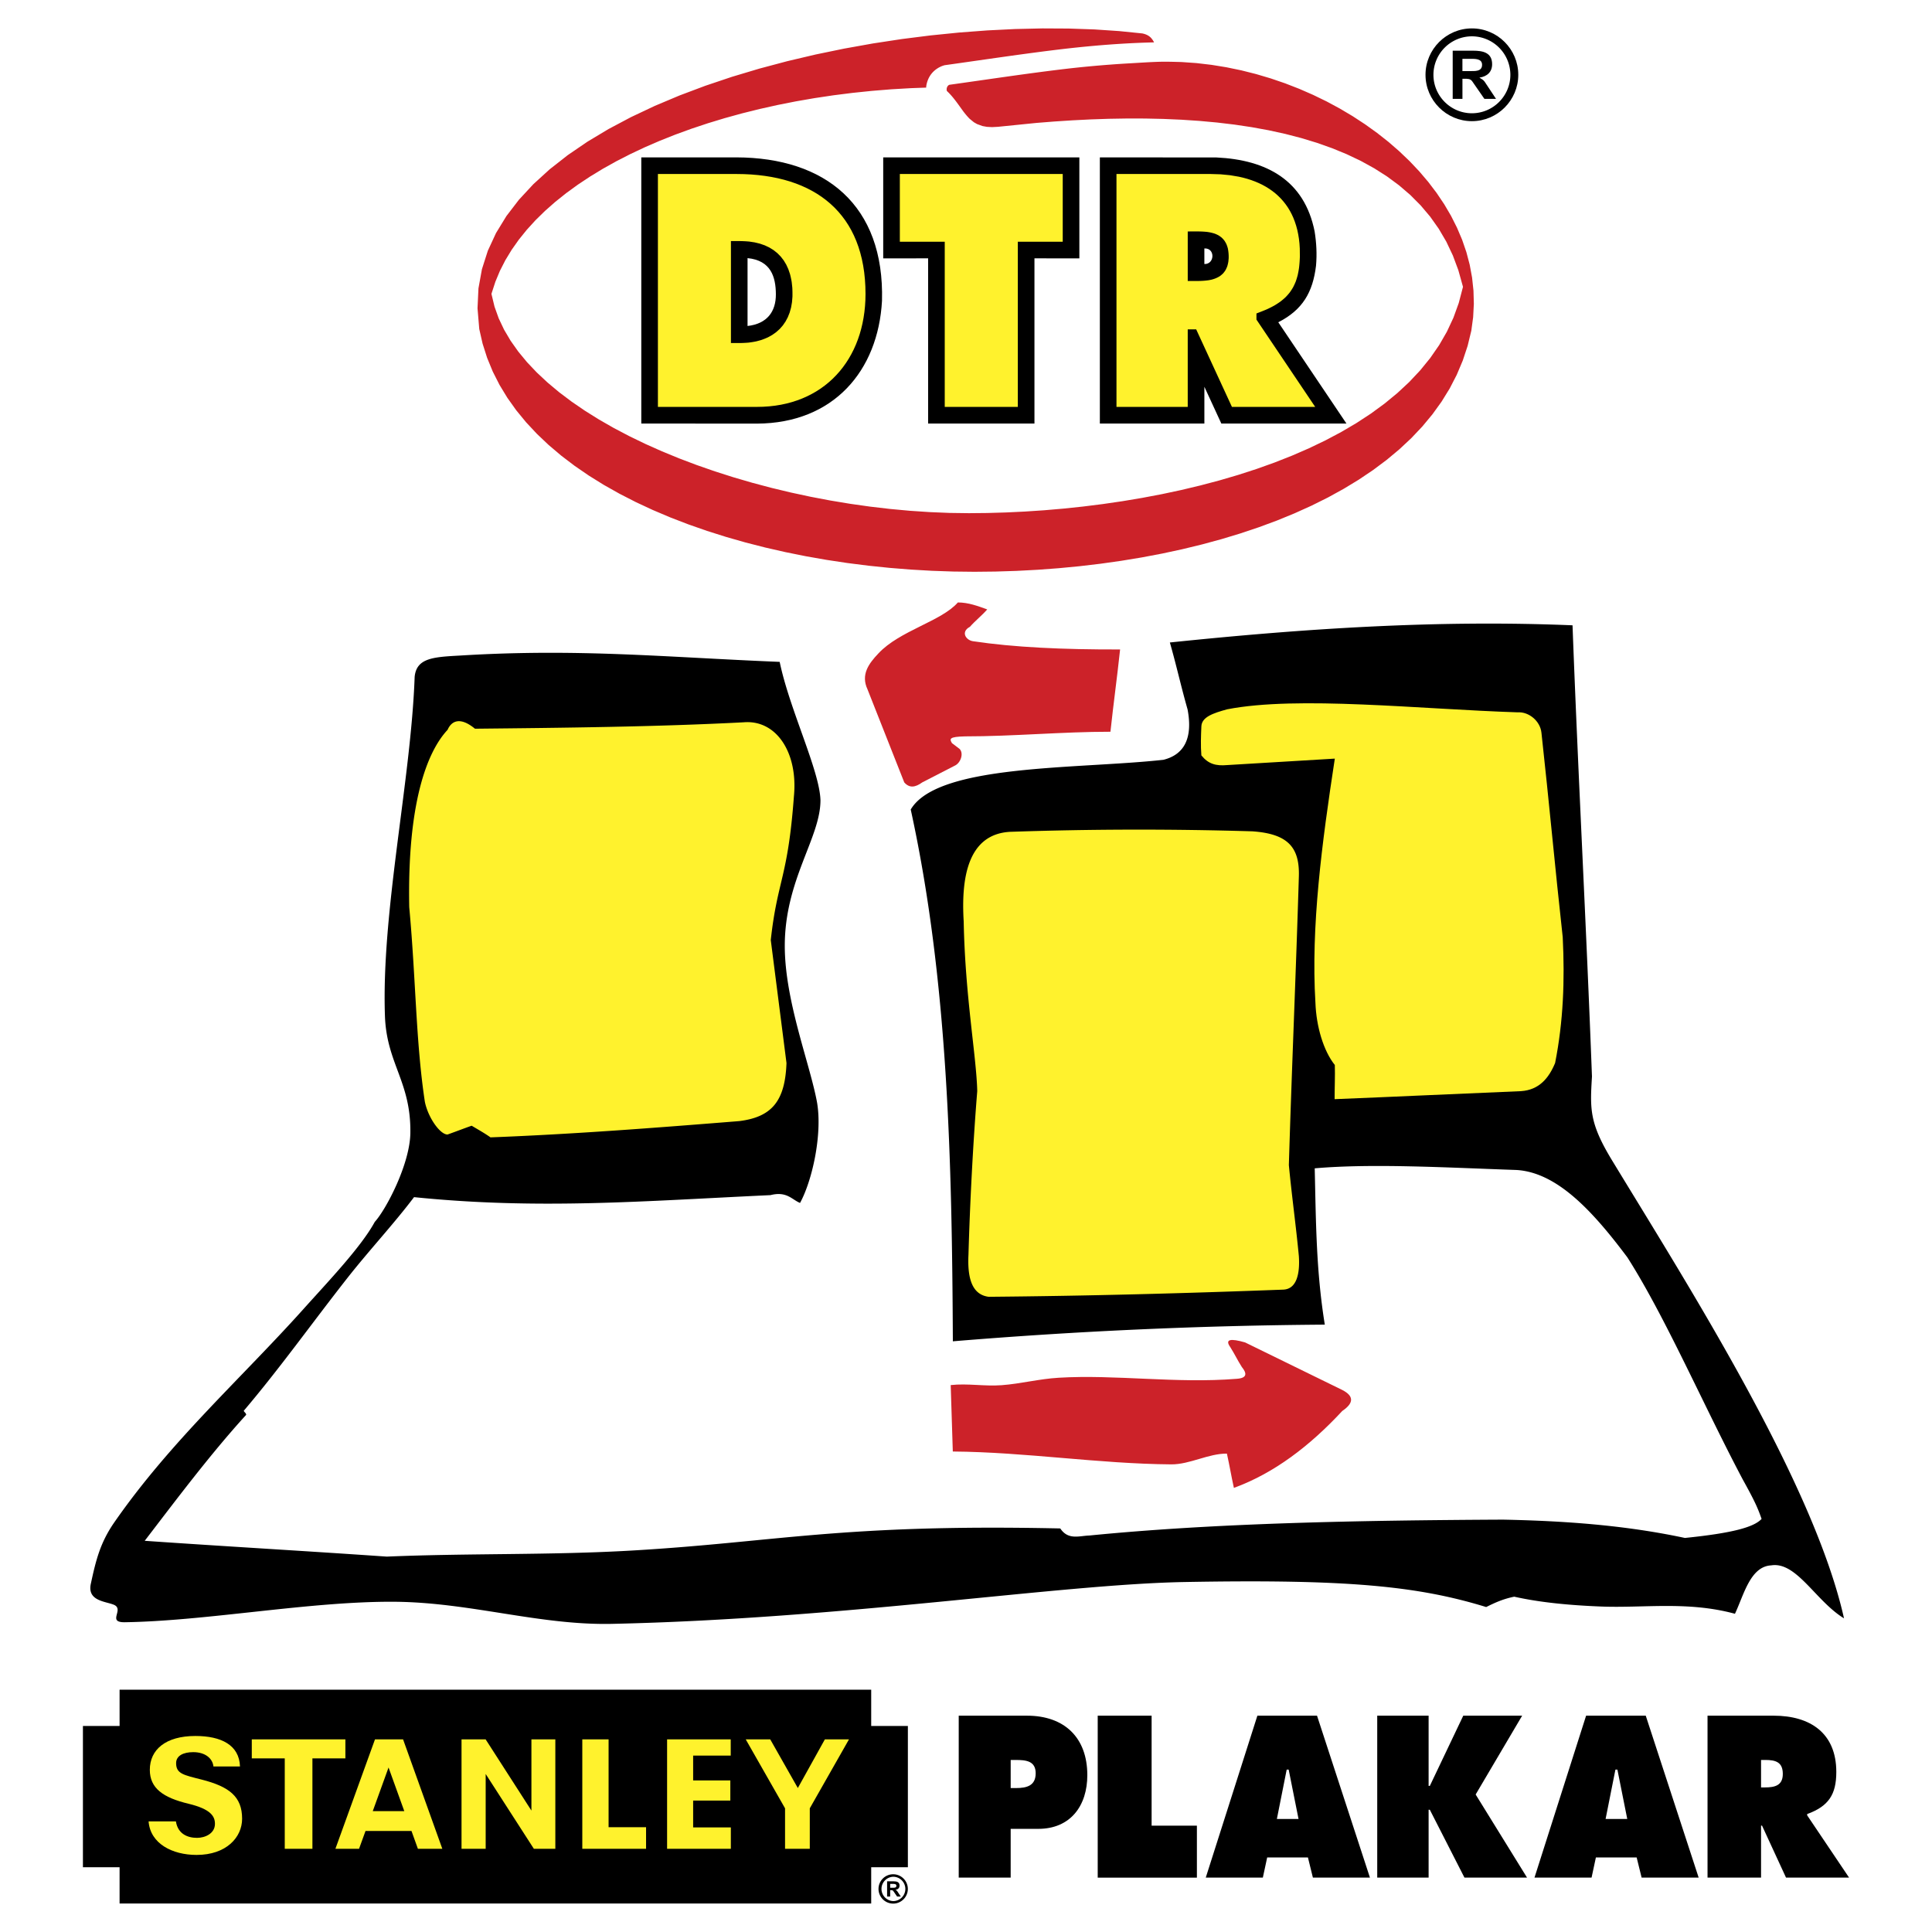
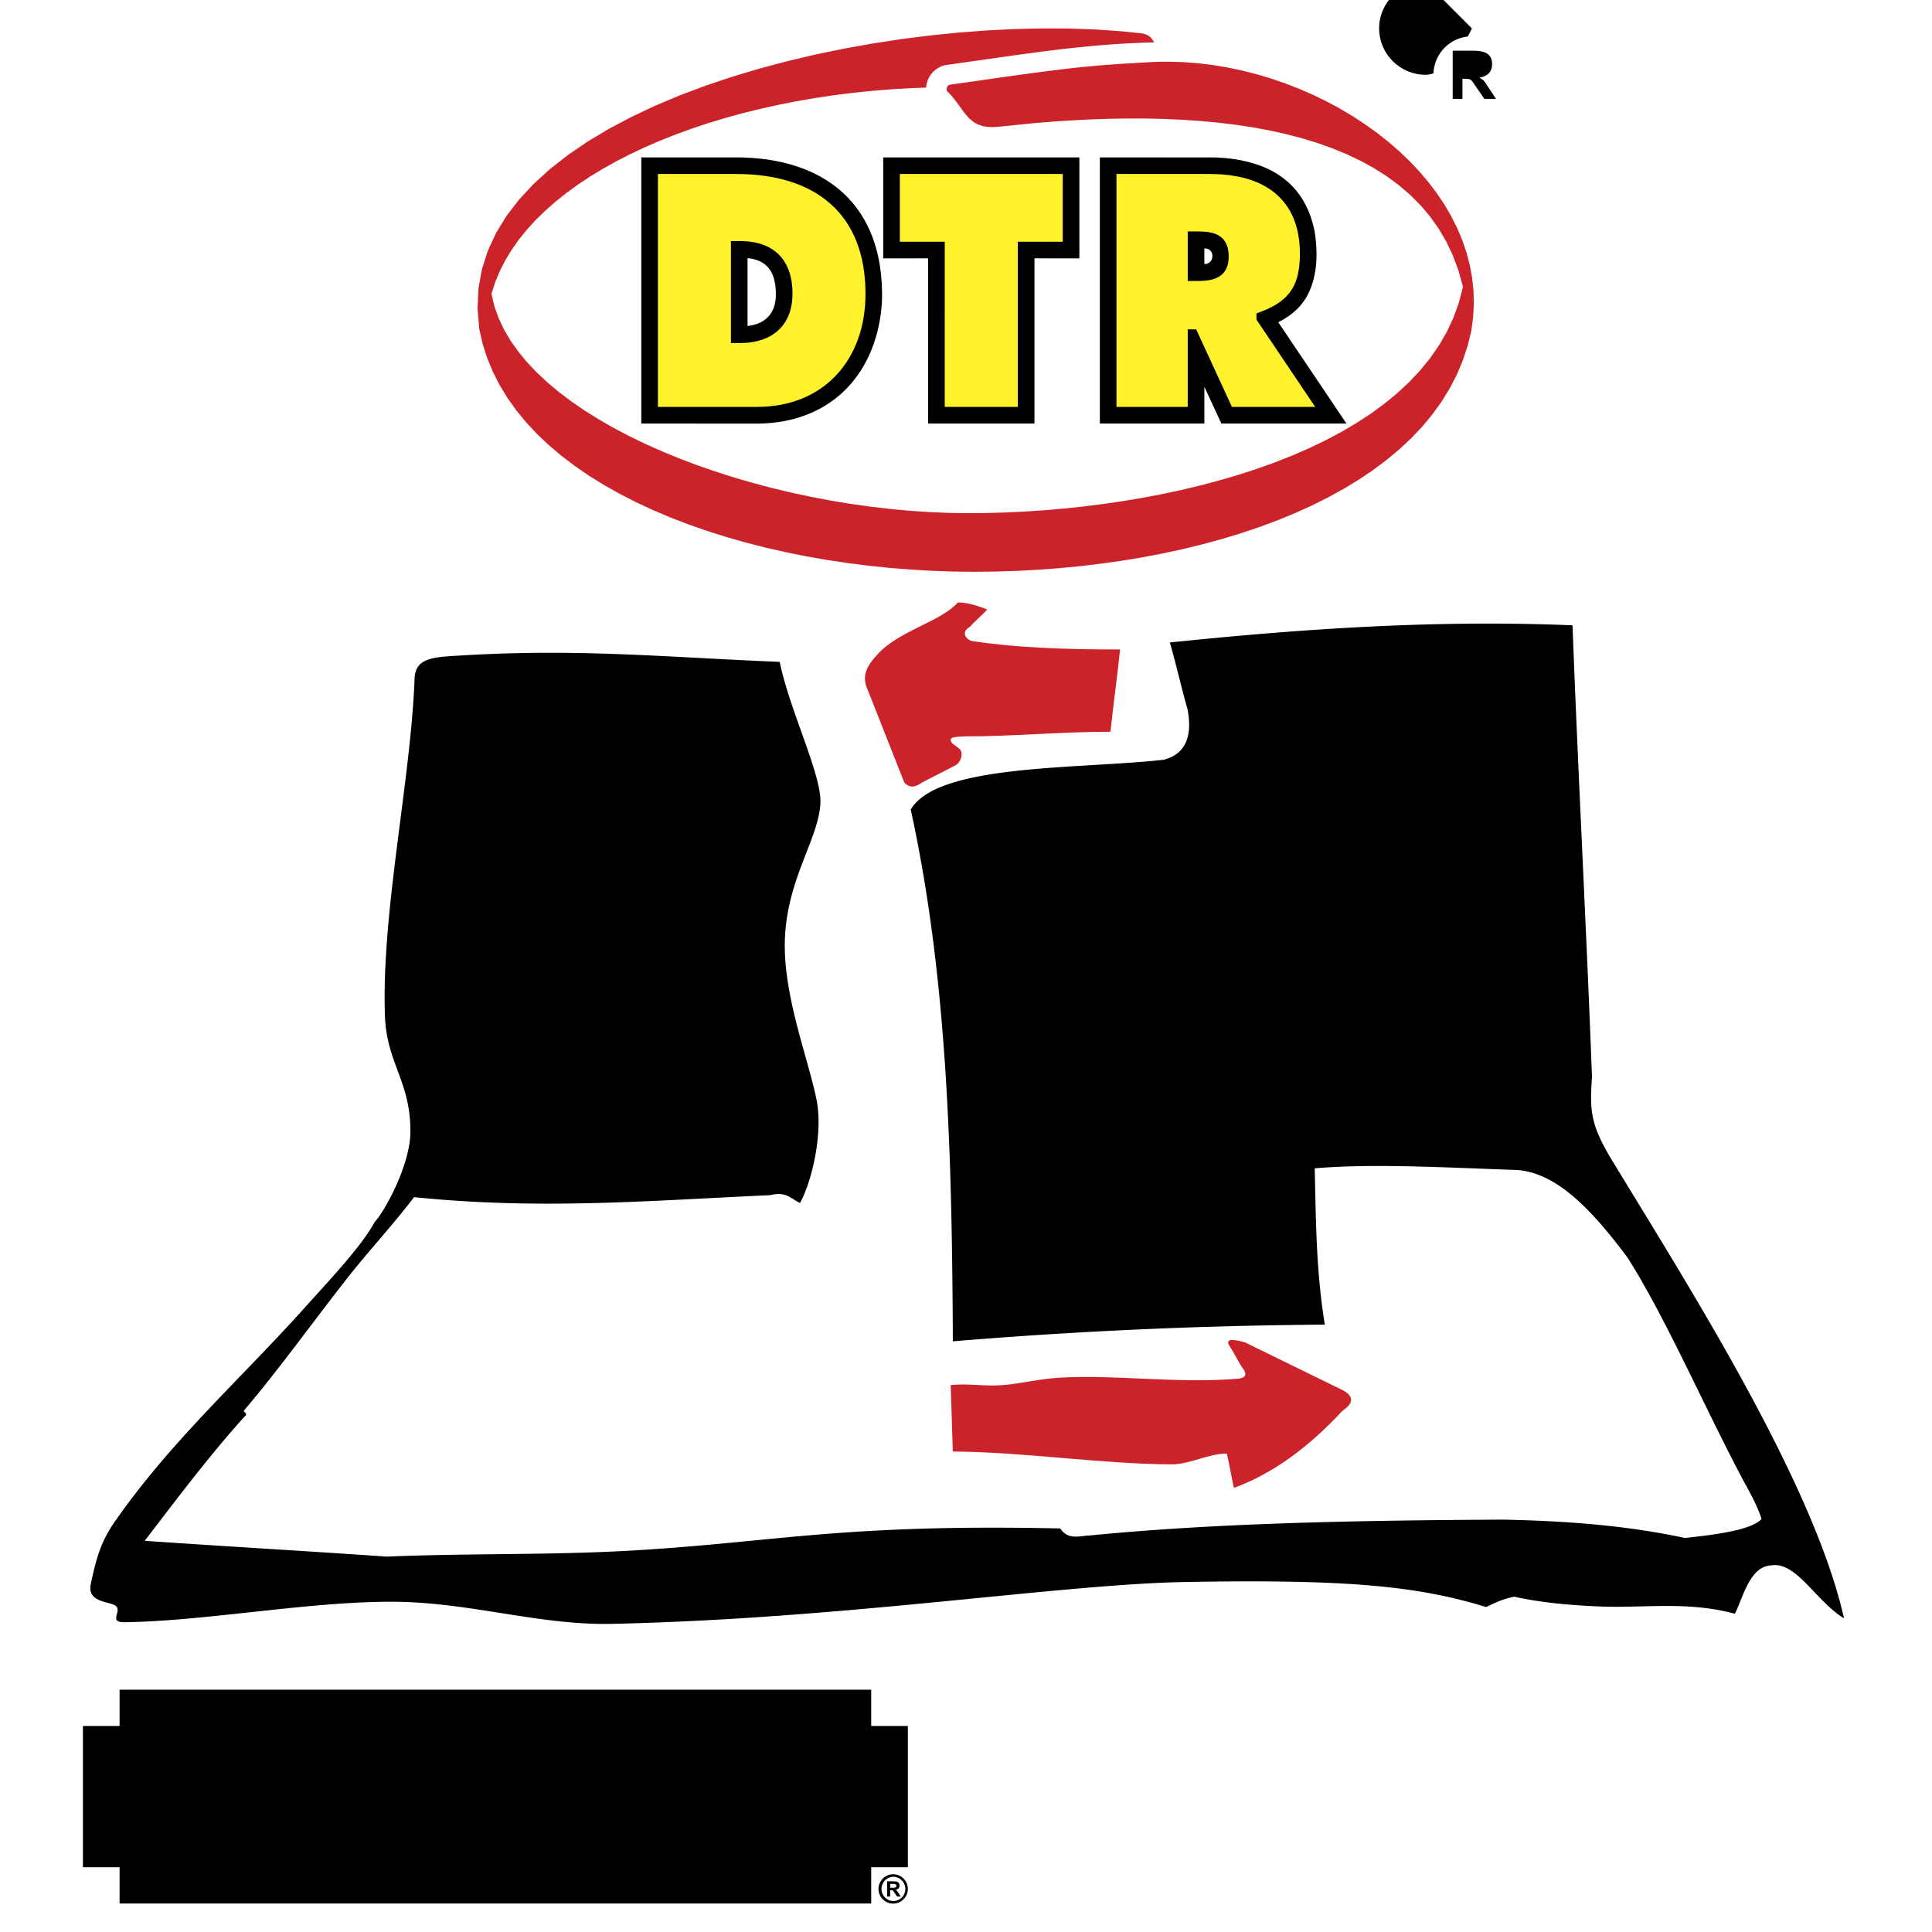
<svg xmlns="http://www.w3.org/2000/svg" width="2500" height="2500" viewBox="0 0 192.756 192.756">
  <g fill-rule="evenodd" clip-rule="evenodd">
    <path fill="#fff" d="M0 0h192.756v192.756H0V0z" />
    <path d="M11.931 168.582H86.92v3.619h3.659v14.096H86.92v3.617H11.931v-3.617H8.273v-14.096h3.658v-3.619z" />
-     <path d="M74.402 173.537l3.923 6.879v4.039h2.468v-4.039l3.911-6.879h-2.407l-2.697 4.855-2.753-4.855h-2.445zm-7.846 0v10.92h6.36v-2.137h-3.761v-2.678h3.71v-2.006h-3.71v-2.48h3.749v-1.619h-6.348zm-8.46 0v10.92h6.362v-2.158h-3.739v-8.762h-2.623zm-12.049 0v10.92h2.409v-7.467l4.81 7.467h2.14v-10.92H53.02v7.105l-4.568-7.105h-2.405zm-8.635 0l-3.949 10.92h2.358l.647-1.781h4.586l.641 1.781h2.437l-3.917-10.92h-2.803zm-13.469 2.701c-.069-2.139-1.88-3.039-4.448-3.039-2.972 0-4.547 1.365-4.547 3.377 0 1.832 1.316 2.773 3.857 3.383 2.251.541 2.651 1.271 2.64 2.029-.013.939-.973 1.375-1.787 1.375-.949 0-1.911-.391-2.108-1.643h-2.725c.172 2.223 2.368 3.346 4.785 3.346 2.981 0 4.546-1.762 4.546-3.611 0-2.203-1.276-3.201-4.037-3.906-1.796-.459-2.548-.574-2.548-1.641 0-.738.718-1.096 1.71-1.096 1.218 0 1.932.643 2.014 1.426h2.648zm7.227-.802v9.021h-2.76v-9.021h-3.289v-1.898h9.338v1.898H31.17zm7.595.908l1.571 4.352h-3.145l1.574-4.352z" fill="#fff22d" />
    <path d="M89.112 186.996c.806 0 1.463.656 1.463 1.463 0 .805-.657 1.463-1.463 1.463a1.466 1.466 0 0 1-1.463-1.463c0-.807.657-1.463 1.463-1.463z" />
    <path d="M89.112 187.244c.668 0 1.214.545 1.214 1.215 0 .668-.545 1.213-1.214 1.213a1.215 1.215 0 0 1 0-2.428z" fill="#fff" />
    <path d="M88.506 189.219v-1.52h.646c.303 0 .597.057.597.426 0 .25-.165.389-.401.422.066.039.125.072.164.129l.36.543h-.367l-.383-.555c-.059-.084-.148-.08-.247-.08h-.062v.635h-.307z" />
    <path d="M88.813 188.342h.227c.159 0 .393.021.393-.197 0-.201-.229-.189-.38-.189h-.24v.386z" fill="#fff" />
    <path d="M41.309 119.439c12.522 1.275 23.039.379 35.562-.201 1.621-.414 2.136.449 2.949.779 1.198-2.182 2.241-6.787 1.702-9.996-.694-3.846-3.227-10.135-3.224-15.663.003-6.592 3.569-10.776 3.56-14.527-.089-2.967-3.103-9.1-4.068-13.796-11.512-.469-20.115-1.359-31.927-.629-2.652.145-4.314.249-4.493 2.126-.366 10.287-3.328 23.424-2.964 33.828.166 4.764 2.608 6.549 2.536 11.68-.044 3.113-2.433 7.648-3.551 8.867-1.354 2.498-4.656 5.955-7.095 8.674-6.23 6.949-13.251 13.186-18.88 21.287-1.413 2.033-1.841 3.771-2.348 6.119-.407 1.771 1.503 1.773 2.323 2.133 1.024.473-.745 1.758 1.073 1.73 8.248-.129 18.473-2.102 26.886-2.043 7.532.053 14.475 2.363 21.711 2.205 23.126-.502 44.613-3.945 57.117-4.174 16.193-.295 23.221.385 30.098 2.496.896-.443 1.686-.807 2.801-1.033 2.58.58 5.531.857 8.631.98 4.303.172 8.676-.557 13.389.725.895-1.902 1.531-4.723 3.623-4.83 2.52-.4 4.443 3.57 7.258 5.285-3.029-13.51-15.436-33.018-23.01-45.475-2.398-3.891-2.338-5.252-2.137-8.58-.561-14.983-1.381-30.037-1.939-45.019-13.418-.561-26.756.319-40.174 1.713.672 2.348 1.096 4.325 1.766 6.673.537 2.833-.307 4.51-2.41 5.032-8.609.947-22.52.392-25.21 4.961 3.725 17.016 4.115 35.133 4.203 53.057a490.515 490.515 0 0 1 37.109-1.664c-.869-5.367-.881-10.227-1.006-15.594 5.805-.51 13.416-.061 20.125.164 4.059.24 7.615 4.104 11.07 8.721 3.797 5.957 7.594 14.76 11.5 22.139 1.23 2.221 1.506 2.861 1.889 3.953-.762.824-2.881 1.414-7.65 1.9-6.037-1.291-12.111-1.705-18.15-1.828-14.6.074-28.703.342-41.258 1.584-1.023.029-2.121.486-2.912-.705-21.802-.469-28.233 1.352-42.633 2.199-8.185.482-16.394.262-24.562.611-8.051-.559-16.101-1.018-24.151-1.576 3.28-4.279 6.576-8.674 10.127-12.574-.05-.223-.149-.199-.248-.395 3.584-4.217 6.819-8.766 10.352-13.264 2.117-2.695 4.645-5.41 6.64-8.055z" />
-     <path d="M47.388 72.704c8.607-.087 18.194-.186 26.802-.64 3.281-.279 5.434 3.045 5.021 7.365-.61 8.233-1.646 8.319-2.311 14.358l1.568 12.27c-.138 3.766-1.433 5.385-4.708 5.795-8.275.664-16.549 1.307-24.824 1.623-.532-.381-1.235-.781-1.879-1.162-.809.285-1.596.592-2.404.877-.734.018-1.946-1.68-2.266-3.275-.905-5.984-.892-12.229-1.557-19.409-.196-10.326 1.749-15.47 3.826-17.691.348-.801 1.162-1.402 2.732-.111zM100.773 82.991a376.458 376.458 0 0 1 24.184-.049c3.516.246 4.715 1.576 4.631 4.485-.287 9.605-.711 19.21-.998 28.814.287 3.031.711 6.061.998 9.09.113 1.715-.201 3.285-1.562 3.336-9.947.375-19.439.627-29.387.715-1.551-.199-2.148-1.648-2.014-4.225.144-5.059.452-11.088.874-16.291-.076-3.449-1.209-9.449-1.351-16.939-.262-4.317.393-8.698 4.625-8.936z" fill="#fff22d" />
-     <path d="M122.438 70.767c7.035-1.371 19.215-.011 28.99.303 1.113-.071 2.244.873 2.363 2.04.75 6.8 1.371 13.601 2.123 20.4.213 4.308.059 8.409-.76 12.544-.619 1.496-1.582 2.689-3.404 2.811-6.078.25-12.35.549-18.596.799-.004-1.072.057-2.334.021-3.408-1.133-1.414-1.848-3.84-1.934-6.195-.463-7.613.646-15.952 1.934-24.373l-10.738.644c-1.133.1-1.879-.106-2.576-.966-.08-.967-.041-1.933 0-2.9.041-.928 1.159-1.31 2.577-1.699z" fill="#fff22d" />
    <path d="M95.565 60.107c1.066 0 2.021.367 2.931.695-.521.599-1.205 1.136-1.725 1.733-.942.495-.418 1.336.311 1.441 4.082.611 8.922.834 14.67.821-.312 2.913-.65 5.296-.963 8.209-4.838 0-9.682.462-14.519.462-1.593.039-1.545.248-1.293.674.338.26.423.318.761.578.451.466.083 1.427-.489 1.674-1.119.572-2.119 1.094-3.237 1.666-.699.506-1.275.59-1.794 0l-3.667-9.284c-.68-1.458.102-2.55 1.093-3.589 2.114-2.269 6.292-3.207 7.921-5.08zM94.851 138.191c1.669-.191 3.362.139 5.081.01 1.918-.143 3.725-.627 5.697-.744 5.68-.34 11.715.594 17.754.107 1.055-.07 1.039-.537.508-1.188-.441-.697-.705-1.275-1.146-1.973-.57-.801.041-.883 1.477-.469l9.697 4.744c1.17.604 1.17 1.301 0 2.094-3.256 3.506-6.812 6.215-10.814 7.674-.277-1.256-.418-2.164-.697-3.42-1.852-.014-3.703 1.088-5.555 1.074-7.264-.055-14.527-1.227-21.792-1.283-.071-2.208-.14-4.417-.21-6.626z" fill="#cc2229" />
    <path d="M120.16 24.787v1.555c1.039.043 1.102-1.617 0-1.555zm7.375 7.366l6.799 10.102h-12.482l-1.691-3.667v3.667h-10.428V15.701l11.627.009c5.029.232 8.781 2.294 9.799 7.372.184 1.146.242 2.271.141 3.427-.321 2.659-1.339 4.405-3.765 5.644zm-19.847-16.452v10.075l-4.48-.001v16.48H92.599v-16.48l-4.481.001V15.701h19.57zM74.583 25.753v6.771c1.951-.219 2.836-1.438 2.826-3.168-.009-1.711-.484-3.375-2.826-3.603zm-1.116-10.052c8.871.023 14.789 4.764 14.53 14.314-.385 6.993-4.847 12.216-12.474 12.249l-11.541-.008V15.701h9.485z" />
    <path d="M119.492 28.033a7.589 7.589 0 0 0 1.117-.078l.264-.053c.311-.082.572-.185.844-.359.111-.082.205-.164.305-.26.094-.107.17-.21.248-.331a3.25 3.25 0 0 0 .178-.394c.045-.152.078-.296.105-.452l.031-.333a4.368 4.368 0 0 0-.082-.995 3.408 3.408 0 0 0-.141-.417 2.796 2.796 0 0 0-.207-.36 2.71 2.71 0 0 0-.271-.296 2.762 2.762 0 0 0-.32-.227 3.555 3.555 0 0 0-.355-.163 4.262 4.262 0 0 0-.785-.177c-.639-.068-1.281-.045-1.922-.045v4.94h.991zm1.303-10.673l.982.03.938.09.889.15.426.098.412.113.4.128.385.143.373.158.357.173.342.188.328.204.312.219.299.234.281.25.266.265.25.281.234.297.219.313.201.33.184.347.166.364.148.382.131.4.113.418.092.437.074.455.053.474.031.493.008.813c-.014.373-.037.736-.082 1.106-.035.247-.08.486-.133.729a8.555 8.555 0 0 1-.199.65c-.082.2-.168.388-.268.58a6.068 6.068 0 0 1-.338.519 6.39 6.39 0 0 1-.416.469 7.289 7.289 0 0 1-.504.427 9.08 9.08 0 0 1-.6.392 11.6 11.6 0 0 1-.703.358c-.359.158-.723.297-1.09.437v.612l5.861 8.71h-8.307l-3.566-7.733h-.844v7.733h-7.109V17.36h9.404zm-14.766 0v6.757l-4.48-.001v16.481h-7.292V24.116l-4.48.001V17.36h16.252zM73.86 34.224c.278-.005.55-.019.827-.042.265-.033.52-.074.78-.128l.489-.134c.235-.082.456-.171.682-.275l.417-.234.385-.274.35-.314.312-.354.271-.393.228-.429.184-.464.139-.498.093-.53.046-.562a12.61 12.61 0 0 0-.014-.891l-.061-.568a9.297 9.297 0 0 0-.17-.792l-.167-.489-.209-.455-.253-.42-.296-.382-.338-.342-.378-.301-.417-.258-.453-.214-.488-.17-.521-.127-.552-.084a11.89 11.89 0 0 0-.886-.047h-.935v10.172h.935v-.001zM73.5 17.36l.732.012.711.035.693.059.676.083.658.105.638.128.619.152.599.175.579.198.558.221.537.244.516.267.494.29.472.312.45.336.427.358.405.381.381.405.358.428.336.451.311.476.286.499.262.524.236.547.21.572.184.597.158.622.13.647.103.673.073.698.045.723.015.749-.012.611-.037.6-.061.588-.084.575-.107.562-.13.548-.152.534-.175.519-.196.503-.218.488-.239.471-.26.455-.28.437-.3.419-.32.401-.34.382-.359.364-.378.344-.397.323-.416.304-.434.282-.453.26-.47.239-.489.216-.506.193-.523.169-.541.145-.558.12-.575.094-.591.068-.608.041-.629.014H65.64V17.36h7.86z" fill="#fff22d" />
-     <path d="M146.852 2.834c2.549 0 4.627 2.079 4.627 4.627s-2.078 4.627-4.627 4.627-4.629-2.079-4.629-4.627 2.08-4.627 4.629-4.627z" />
+     <path d="M146.852 2.834s-2.078 4.627-4.627 4.627-4.629-2.079-4.629-4.627 2.08-4.627 4.629-4.627z" />
    <path d="M146.852 3.624a3.846 3.846 0 0 1 3.838 3.838c0 2.113-1.725 3.838-3.838 3.838s-3.838-1.725-3.838-3.838a3.845 3.845 0 0 1 3.838-3.838z" fill="#fff" />
    <path d="M144.936 9.865V5.058h2.043c.959 0 1.891.181 1.891 1.348 0 .794-.523 1.23-1.27 1.338.209.122.395.229.52.403l1.139 1.718h-1.16l-1.215-1.752c-.186-.27-.469-.254-.779-.254h-.197v2.006h-.972z" />
-     <path d="M145.906 7.091h.719c.502 0 1.242.068 1.242-.623 0-.638-.723-.598-1.203-.598h-.758v1.221z" fill="#fff" />
    <path d="M110.939 6.434a108.222 108.222 0 0 0-4.48.421c-3.926.462-7.834 1.06-11.748 1.606a.416.416 0 0 0-.178.157.56.56 0 0 0-.062.46c.653.608 1.129 1.344 1.652 2.054.197.257.396.496.626.727l.417.338.312.18.547.199.439.079.512.028.596-.032 3.844-.388 1.781-.141 1.797-.117 1.809-.091 1.816-.062 1.818-.03 1.818.003 1.812.04 1.803.078 1.787.119 1.77.162 1.744.208 1.719.257 1.686.308 1.65.361 1.607.417 1.564.476 1.514.537 1.461.601 1.4.667 1.34.737 1.27.809 1.197.884 1.121.961 1.037 1.041.949 1.123.855 1.207.758 1.292.654 1.38.547 1.468.463 1.659-.424 1.618-.529 1.46-.654 1.4-.773 1.341-.887 1.281-.994 1.223-1.094 1.165-1.189 1.107-1.279 1.052-1.361.997-1.441.943-1.514.891-1.578.838-1.643.788-1.697.738-1.748.689-1.793.641-1.834.594-1.867.547-1.898.502-1.92.458-1.939.414-1.953.37-1.961.329-1.963.287-1.961.246-1.951.206-1.938.167-1.918.128-1.895.091-1.863.054-1.83.018-1.947-.026-1.966-.081-1.979-.132-1.986-.183-1.99-.233-1.988-.281-1.982-.329-1.971-.375-1.956-.42-1.936-.464-1.911-.507-1.881-.549-1.847-.589-1.808-.629-1.764-.667-1.716-.705-1.663-.741-1.604-.777-1.542-.811-1.475-.844-1.403-.877-1.327-.908-1.246-.939-1.159-.969-1.069-.998-.973-1.027-.872-1.055-.766-1.082-.655-1.109-.537-1.134-.415-1.159-.309-1.28.394-1.213.453-1.087.543-1.062.629-1.036.713-1.01.793-.983.871-.956.946-.927 1.018-.899 1.088-.87 1.155-.84 1.219-.81 1.281-.78 1.341-.749 1.397-.716 1.451-.684 1.503-.651 1.552-.617 1.6-.583 1.643-.547 1.685-.512 1.725-.476 1.761-.438 1.795-.4 1.827-.362 1.856-.322 1.882-.282 1.907-.241 1.928-.2 1.947-.158 1.964-.114 1.504-.054c.007-.089.014-.174.03-.262.109-.552.357-1.035.787-1.421a2.64 2.64 0 0 1 .726-.451c.095-.039.191-.068.29-.099 3.955-.552 7.9-1.154 11.867-1.623 1.996-.231 3.998-.414 6.004-.533 1.012-.06 2.023-.1 3.035-.125a1.9 1.9 0 0 0-.352-.498c-.238-.219-.502-.326-.82-.394l-2.323-.235-2.453-.164-2.555-.088L104 2.834l-2.711.062-2.771.137-2.819.212-2.852.288-2.873.363-2.88.439-2.874.515-2.857.59-2.825.666-2.782.741-2.725.816-2.654.892-2.572.967-2.476 1.042-2.366 1.117-2.245 1.191-2.11 1.265-1.962 1.339-1.802 1.412-1.628 1.484-1.443 1.556-1.247 1.626-1.038 1.696-.818 1.768-.588 1.839-.347 1.913-.093 1.989.173 2.065.331 1.453.452 1.42.565 1.375.675 1.331.781 1.286.884 1.242.983 1.198 1.078 1.154 1.169 1.109 1.256 1.064 1.339 1.019 1.419.974 1.493.928 1.564.881 1.63.835 1.693.789 1.751.742 1.805.695 1.854.648 1.9.601 1.94.554 1.978.506 2.01.458 2.039.411 2.062.362 2.082.314 2.098.266 2.109.218 2.116.17 2.119.122 2.117.073 2.113.024 2.09-.022 2.1-.066 2.102-.111 2.098-.155 2.096-.201 2.082-.246 2.07-.292 2.053-.338 2.027-.384 2.002-.431 1.973-.479 1.936-.525 1.896-.573 1.852-.621 1.807-.669 1.752-.718 1.697-.766 1.637-.815 1.57-.864 1.504-.913 1.43-.962 1.354-1.012 1.273-1.062 1.188-1.111 1.098-1.162 1.006-1.211.91-1.262.811-1.313.705-1.365.598-1.417.488-1.47.369-1.518.182-1.345.07-1.335-.037-1.318-.139-1.299-.236-1.279-.332-1.258-.424-1.235-.514-1.209-.596-1.183-.678-1.154-.756-1.124-.828-1.091-.898-1.057-.965-1.021-1.027-.982-1.084-.942-1.141-.899-1.191-.855-1.236-.809-1.281-.761-1.318-.711-1.355-.658-1.387-.605-1.412-.549-1.436-.491-1.457-.432-1.471-.37-1.482-.307-1.49-.242-1.492-.175-1.494-.106c-.703-.017-1.404-.043-2.109-.028-1.113.028-2.223.113-3.334.172-.507.03-1.007.063-1.507.1z" fill="#cc2229" />
-     <path d="M137.406 171.174h5.127v7.006h.121l3.336-7.006h5.875l-4.639 7.863 5.127 8.293h-6.244l-3.455-6.77h-.121v6.77h-5.127v-16.156zm-41.753 0h6.815c3.717 0 6.014 2.176 6.014 5.934 0 3.055-1.682 5.357-4.893 5.357h-2.754v4.865h-5.183v-16.156h.001zm5.183 7.221h.533c1.074 0 1.961-.234 1.961-1.477 0-1.234-.979-1.326-1.98-1.326h-.514v2.803zm8.682-7.221h5.379v10.971h4.518v5.186h-9.896v-16.157h-.001zm16.476 16.156h-5.695l5.15-16.156h5.951l5.279 16.156h-5.691l-.496-2.014h-4.064l-.434 2.014zm3.561-5.85l-.984-4.928h-.197l-.98 4.928h2.161zm29.236 5.85h-5.695l5.15-16.156h5.951l5.279 16.156h-5.691l-.496-2.014h-4.066l-.432 2.014zm3.561-5.85l-.984-4.928h-.197l-.98 4.928h2.161zm8.009-10.306h6.596c3.67 0 6.252 1.754 6.252 5.615 0 2.262-.779 3.422-2.908 4.201v.125l4.182 6.215h-6.291l-2.393-5.186h-.098v5.186h-5.34v-16.156zm5.34 7.158h.379c1.002 0 1.791-.193 1.791-1.348 0-1.172-.707-1.393-1.752-1.393h-.418v2.741z" />
  </g>
</svg>